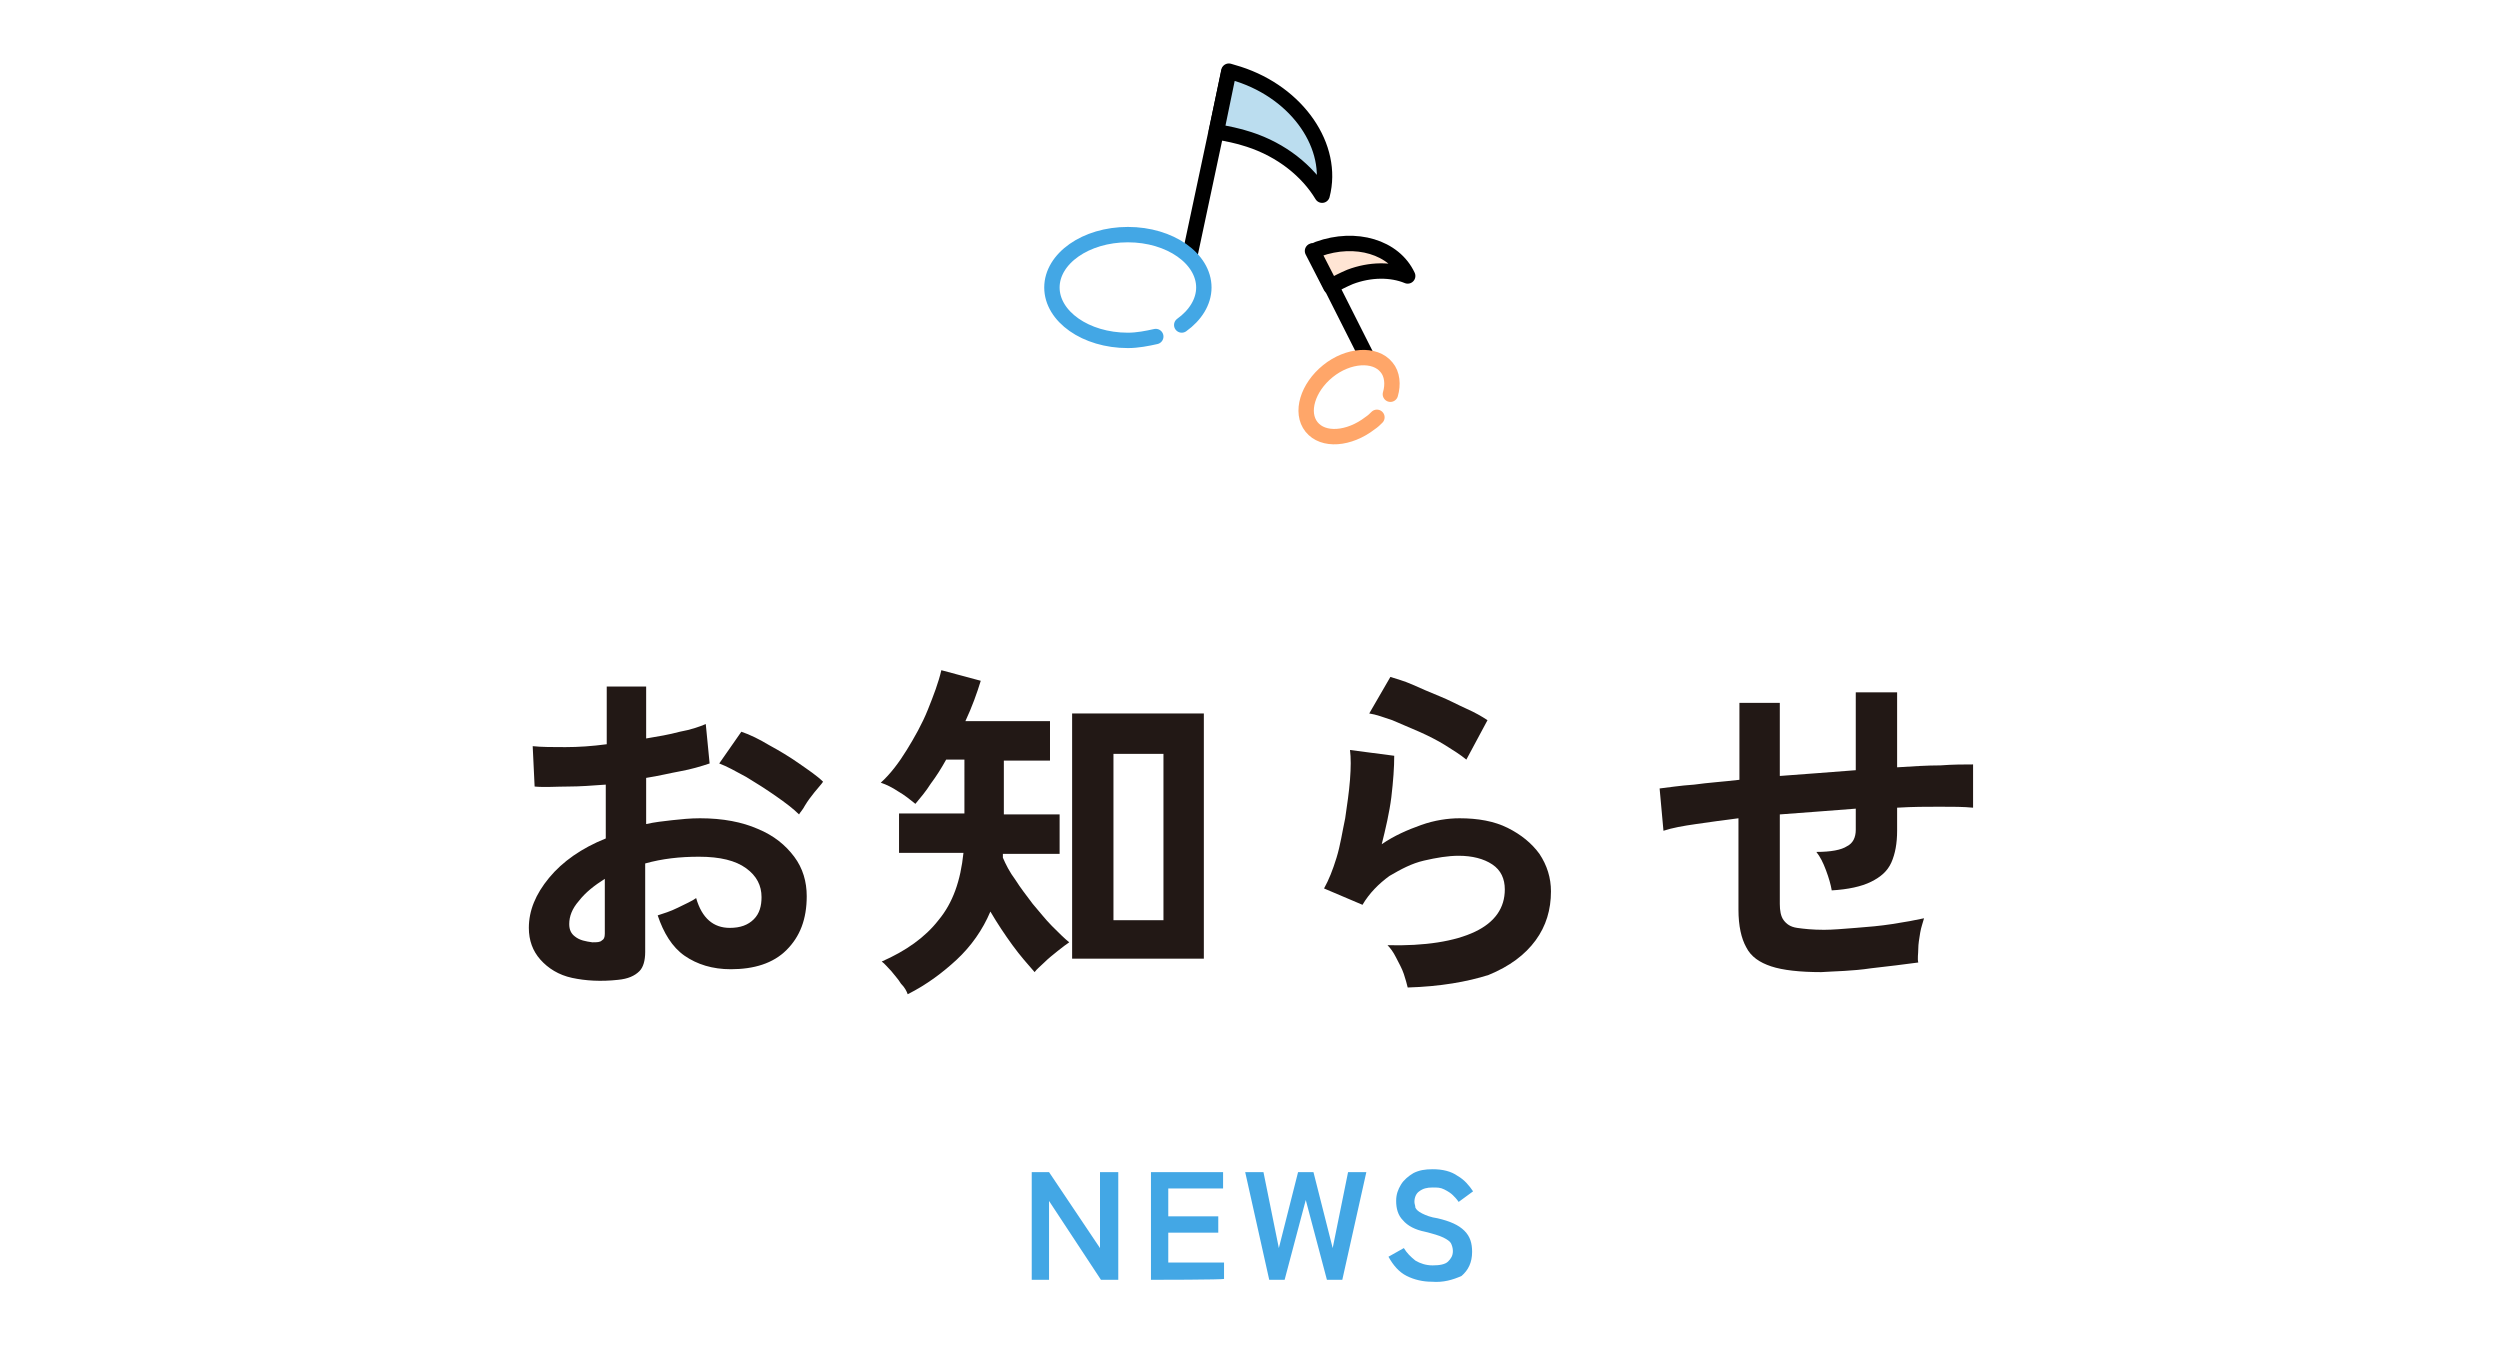
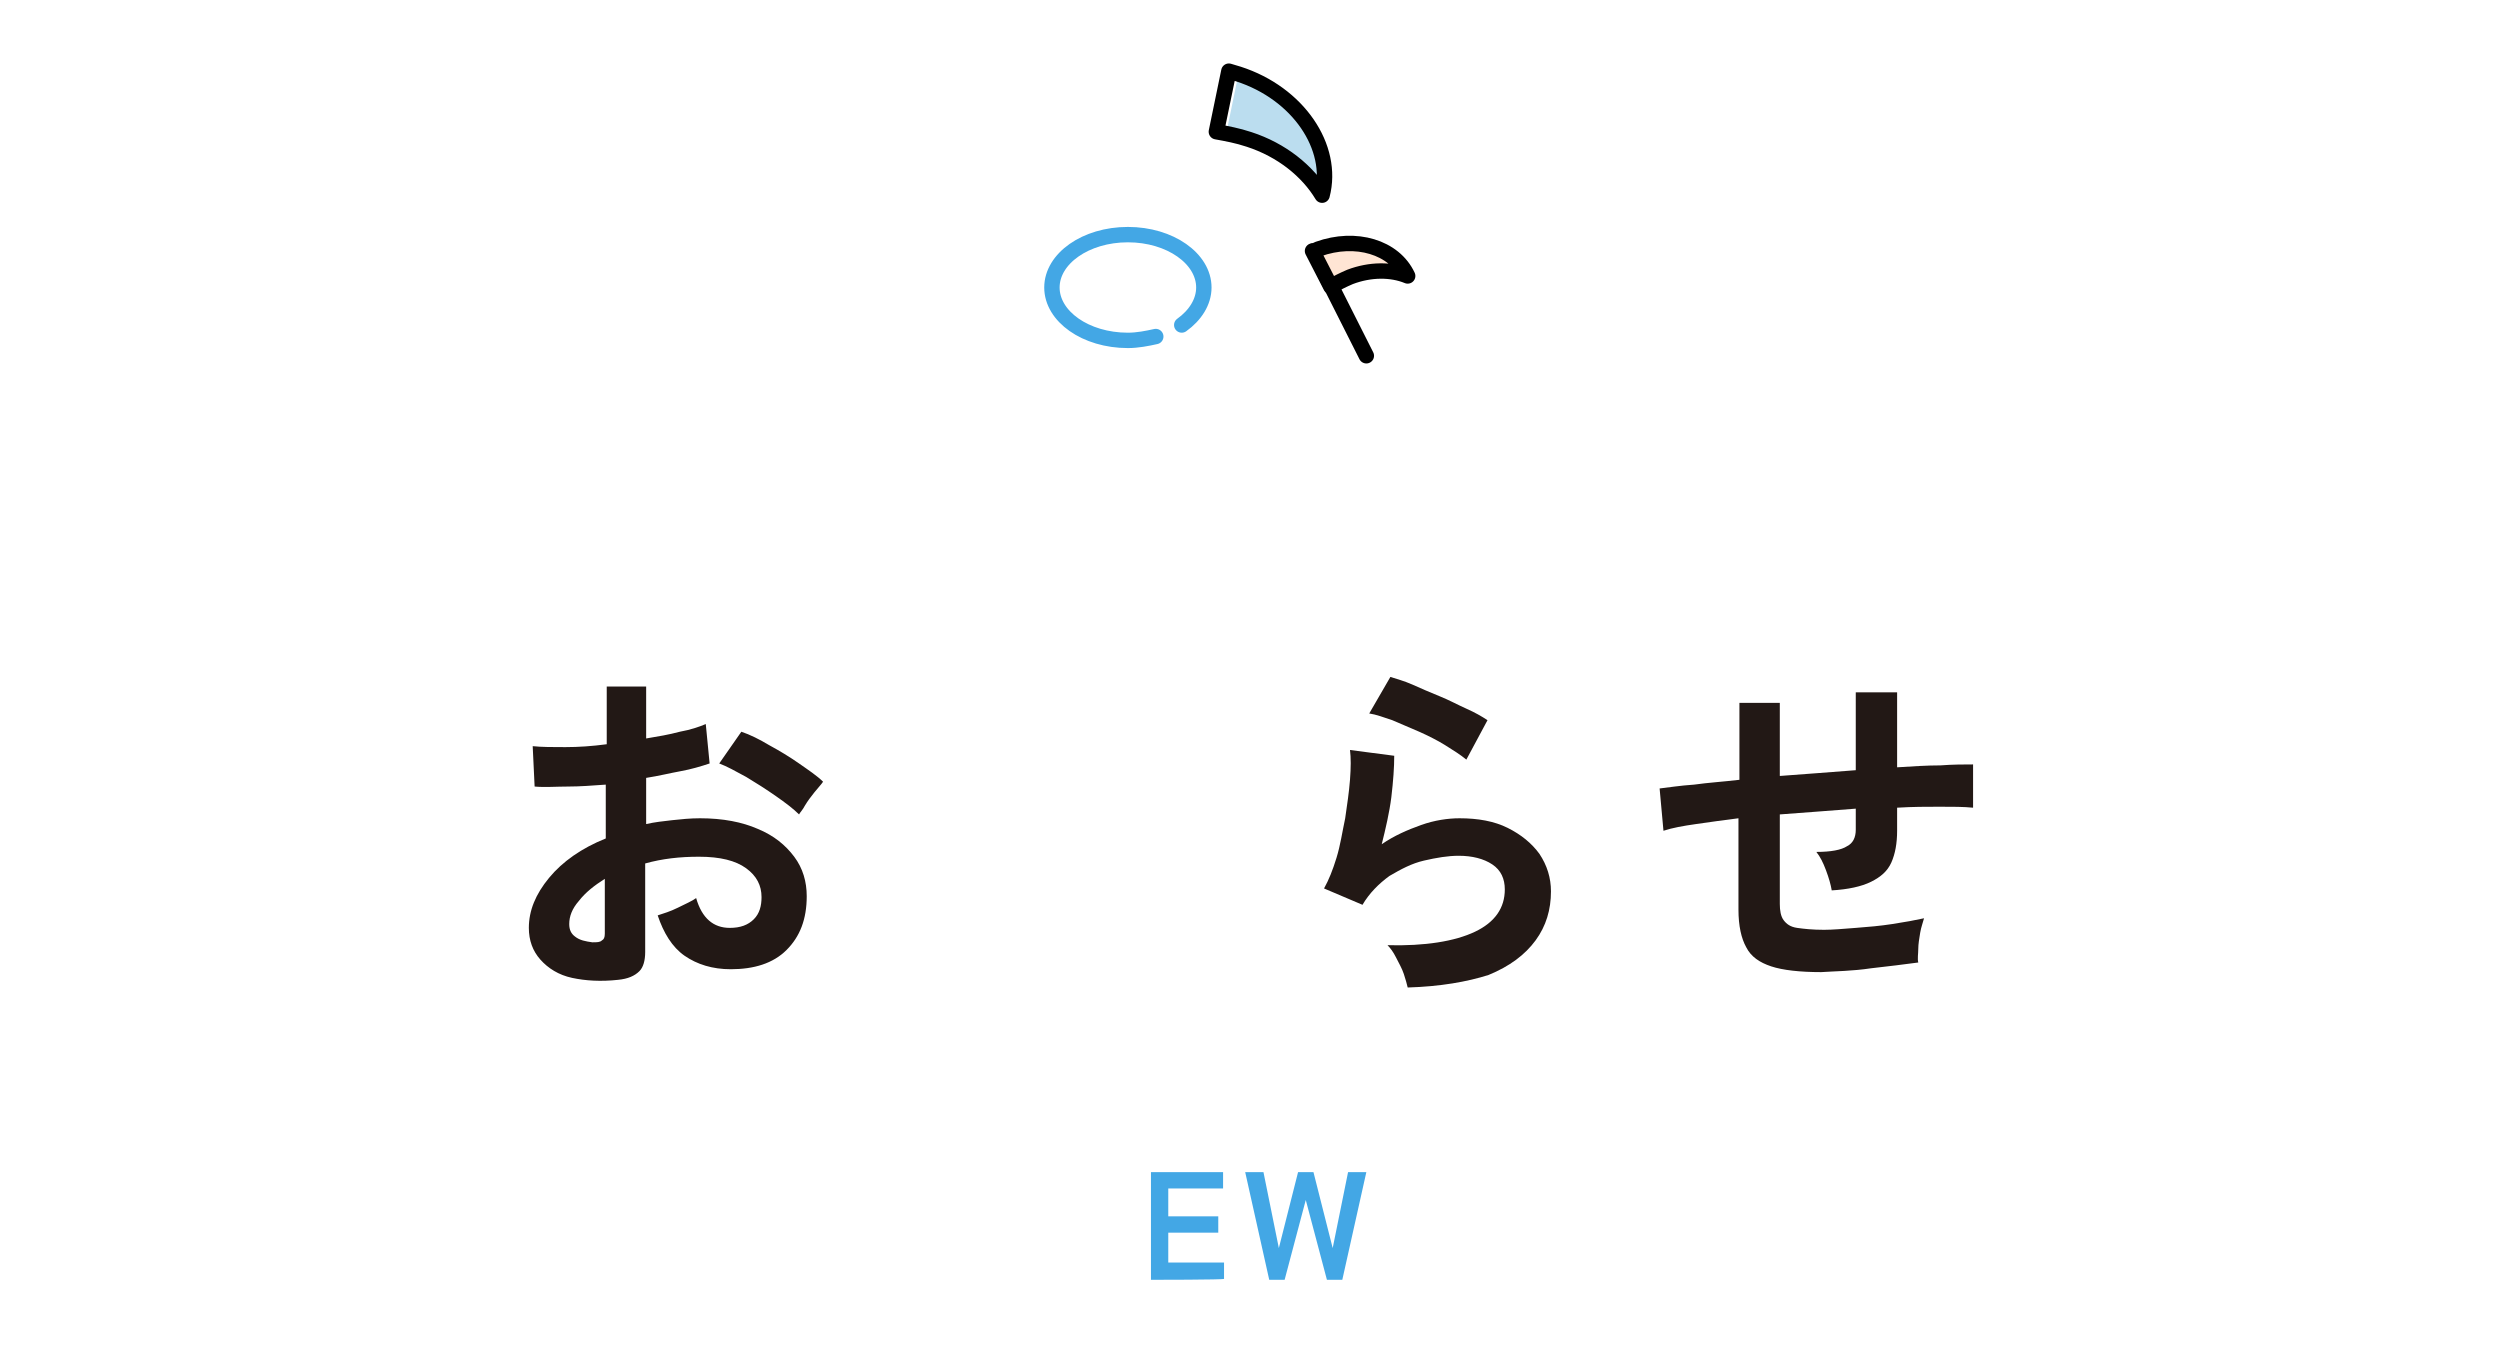
<svg xmlns="http://www.w3.org/2000/svg" version="1.1" id="_レイヤー_2" x="0px" y="0px" viewBox="0 0 260 140" style="enable-background:new 0 0 260 140;" xml:space="preserve">
  <style type="text/css">
	.st0{fill:#221815;}
	.st1{fill:#43A7E5;}
	.st2{fill:none;stroke:#000000;stroke-width:1.6;stroke-linecap:round;stroke-linejoin:round;}
	.st3{fill:#BBDDEF;}
	.st4{fill:none;stroke:#43A7E5;stroke-width:1.6;stroke-linecap:round;stroke-linejoin:round;}
	.st5{fill:#FFE5D4;}
	.st6{fill:none;stroke:#FFA669;stroke-width:1.6;stroke-linecap:round;stroke-linejoin:round;}
</style>
  <g id="_文字">
    <g>
      <path class="st0" d="M64.3,101.9c-1.8,0.2-3.4,0.1-4.8-0.2s-2.5-1-3.3-1.9s-1.2-2-1.2-3.3c0-1.8,0.7-3.5,2.1-5.2    c1.4-1.7,3.4-3.1,5.9-4.1v-5.6c-1.4,0.1-2.7,0.2-3.9,0.2s-2.5,0.1-3.5,0l-0.2-4.2c0.9,0.1,2.1,0.1,3.4,0.1c1.4,0,2.8-0.1,4.3-0.3    v-6h4.1v5.4c1.2-0.2,2.4-0.4,3.5-0.7c1.1-0.2,2-0.5,2.7-0.8l0.4,4.1c-0.9,0.3-1.9,0.6-3,0.8c-1.1,0.2-2.3,0.5-3.6,0.7v4.8    c0.9-0.2,1.8-0.3,2.7-0.4c0.9-0.1,1.9-0.2,2.9-0.2c2.4,0,4.4,0.4,6,1.1c1.7,0.7,2.9,1.7,3.8,2.9s1.3,2.6,1.3,4.1    c0,2.4-0.7,4.2-2.1,5.6s-3.4,2-5.8,2c-1.9,0-3.5-0.5-4.8-1.4S69,97,68.4,95.2c0.6-0.2,1.3-0.4,2.1-0.8c0.8-0.4,1.5-0.7,1.9-1    c0.6,2.1,1.8,3.1,3.5,3.1c1.1,0,1.9-0.3,2.5-0.9s0.8-1.4,0.8-2.3c0-1.2-0.5-2.2-1.6-3s-2.7-1.2-4.9-1.2c-2,0-3.8,0.2-5.6,0.7V99    c0,0.9-0.2,1.6-0.6,2C66,101.5,65.3,101.8,64.3,101.9L64.3,101.9z M61.6,98c0.5,0,0.8,0,1-0.2c0.2-0.1,0.3-0.3,0.3-0.7v-5.7    c-1.1,0.7-2,1.4-2.7,2.3c-0.7,0.8-1,1.6-1,2.4c0,0.6,0.2,1,0.6,1.3C60.3,97.8,60.9,97.9,61.6,98L61.6,98z M83.1,84.7    c-0.6-0.6-1.4-1.2-2.4-1.9c-1-0.7-2.1-1.4-3.1-2c-1.1-0.6-2-1.1-2.8-1.4l2.3-3.3c0.9,0.3,1.9,0.8,2.9,1.4c1.1,0.6,2.1,1.2,3.1,1.9    c1,0.7,1.9,1.3,2.5,1.9c-0.2,0.3-0.5,0.6-0.9,1.1s-0.7,0.9-1,1.4C83.5,84.2,83.2,84.5,83.1,84.7L83.1,84.7z" />
-       <path class="st0" d="M94.4,103.4c-0.1-0.3-0.3-0.7-0.7-1.1c-0.3-0.5-0.7-0.9-1-1.3c-0.4-0.4-0.7-0.8-1-1c2.5-1.1,4.5-2.5,5.9-4.3    c1.5-1.8,2.3-4.1,2.6-7h-6.7v-4.1h6.8V79h-1.9c-0.5,0.9-1,1.7-1.6,2.5c-0.5,0.8-1.1,1.5-1.6,2.1c-0.5-0.4-1.1-0.9-1.8-1.3    c-0.6-0.4-1.2-0.7-1.8-0.9c1-0.9,1.9-2.1,2.7-3.4s1.6-2.7,2.2-4.2s1.1-2.8,1.4-4.1l4.1,1.1c-0.4,1.3-0.9,2.7-1.6,4.2h8.8v4.1h-4.8    v5.6h5.8v4.1h-5.9c0,0.1,0,0.1,0,0.2s0,0.1,0,0.2c0.3,0.7,0.7,1.5,1.3,2.3c0.5,0.8,1.2,1.7,1.8,2.5c0.7,0.8,1.3,1.6,2,2.3    c0.7,0.7,1.3,1.3,1.8,1.7c-0.3,0.2-0.7,0.5-1.2,0.9s-1,0.8-1.4,1.2s-0.8,0.7-1,1c-0.7-0.8-1.5-1.7-2.3-2.8s-1.6-2.3-2.3-3.5    c-0.8,1.9-2,3.6-3.5,5C98.1,101.1,96.4,102.4,94.4,103.4L94.4,103.4z M111.5,99.7V74.2h13.7v25.5H111.5z M115.8,95.7h5.2V78.4    h-5.2V95.7z" />
      <path class="st0" d="M146.4,102.7c-0.1-0.4-0.2-0.8-0.4-1.4s-0.5-1.1-0.8-1.7s-0.6-1-0.9-1.3c3.9,0.1,7-0.4,9.1-1.4    s3.1-2.5,3.1-4.4c0-1.1-0.4-2-1.3-2.6c-0.9-0.6-2.1-0.9-3.5-0.9c-1.1,0-2.3,0.2-3.6,0.5s-2.4,0.9-3.6,1.6c-1.1,0.8-2.1,1.8-2.8,3    l-4-1.7c0.5-0.9,0.9-1.9,1.3-3.2c0.4-1.3,0.6-2.7,0.9-4.1c0.2-1.4,0.4-2.7,0.5-4s0.1-2.3,0-3.1l4.6,0.6c0,1.2-0.1,2.6-0.3,4.3    c-0.2,1.6-0.6,3.3-1,4.9c1.3-0.9,2.7-1.5,4.1-2c1.4-0.5,2.8-0.7,4-0.7c1.9,0,3.6,0.3,5,1s2.5,1.6,3.3,2.7c0.8,1.2,1.2,2.5,1.2,3.9    c0,1.9-0.5,3.6-1.6,5.1s-2.7,2.7-4.9,3.6C152.6,102.1,149.8,102.6,146.4,102.7L146.4,102.7z M152.5,79c-0.6-0.5-1.4-1-2.2-1.5    s-1.8-1-2.7-1.4s-1.9-0.8-2.8-1.2c-0.9-0.3-1.7-0.6-2.4-0.7l2.2-3.8c0.6,0.2,1.4,0.4,2.3,0.8c0.9,0.4,1.8,0.8,2.8,1.2    c1,0.4,1.9,0.9,2.8,1.3s1.6,0.8,2.2,1.2L152.5,79L152.5,79z" />
      <path class="st0" d="M189.4,101.1c-2.2,0-4-0.2-5.2-0.6s-2.1-1-2.6-2c-0.5-0.9-0.8-2.2-0.8-3.9v-9.5c-1.6,0.2-3,0.4-4.4,0.6    s-2.5,0.4-3.4,0.7l-0.4-4.4c0.9-0.1,2.1-0.3,3.6-0.4c1.4-0.2,3-0.3,4.7-0.5v-8h4.2v7.6c1.3-0.1,2.6-0.2,4-0.3    c1.3-0.1,2.7-0.2,3.9-0.3V72h4.3v7.8c1.6-0.1,3.1-0.2,4.5-0.2c1.3-0.1,2.5-0.1,3.4-0.1V84c-1-0.1-2.1-0.1-3.5-0.1    c-1.3,0-2.8,0-4.4,0.1v2.4c0,1.3-0.2,2.4-0.6,3.3s-1.1,1.5-2.1,2s-2.4,0.8-4.1,0.9c-0.1-0.6-0.3-1.3-0.6-2.1s-0.6-1.4-1-1.9    c1.5,0,2.6-0.2,3.2-0.6c0.6-0.3,0.9-0.9,0.9-1.7v-2.2c-1.3,0.1-2.6,0.2-3.9,0.3s-2.7,0.2-4,0.3V94c0,0.7,0.1,1.3,0.4,1.7    s0.7,0.7,1.4,0.8s1.6,0.2,2.8,0.2c0.9,0,2-0.1,3.3-0.2s2.5-0.2,3.8-0.4c1.3-0.2,2.4-0.4,3.3-0.6c-0.1,0.4-0.3,0.9-0.4,1.5    c-0.1,0.6-0.2,1.2-0.2,1.7s-0.1,1,0,1.4c-1.5,0.2-3.1,0.4-4.9,0.6C192.6,101,190.9,101,189.4,101.1L189.4,101.1z" />
    </g>
    <g>
-       <path class="st1" d="M107.3,133.1v-11.2h1.8l5.3,7.9v-7.9h1.9v11.2h-1.8l-5.4-8.2v8.2H107.3L107.3,133.1z" />
      <path class="st1" d="M119.7,133.1v-11.2h7.5v1.7h-5.7v2.9h5.2v1.7h-5.2v3.1h5.8v1.7C127.4,133.1,119.7,133.1,119.7,133.1z" />
      <path class="st1" d="M132,133.1l-2.5-11.2h1.9l1.6,7.9l2-7.9h1.6l2,7.9l1.6-7.9h1.9l-2.5,11.2H138l-2.2-8.3l-2.2,8.3H132    L132,133.1z" />
-       <path class="st1" d="M148.9,133.3c-0.9,0-1.8-0.2-2.6-0.6s-1.4-1.1-1.9-2l1.6-0.9c0.3,0.5,0.7,0.9,1.2,1.3    c0.5,0.3,1.1,0.5,1.8,0.5s1.3-0.1,1.6-0.4c0.3-0.3,0.5-0.6,0.5-1.1c0-0.3-0.1-0.6-0.2-0.8c-0.1-0.2-0.4-0.4-0.8-0.6    c-0.4-0.2-1.1-0.4-1.9-0.6c-1-0.2-1.8-0.6-2.3-1.2c-0.5-0.5-0.7-1.2-0.7-2c0-0.7,0.2-1.2,0.5-1.7s0.8-0.9,1.3-1.2    c0.6-0.3,1.2-0.4,2-0.4c1,0,1.9,0.2,2.6,0.7c0.7,0.4,1.2,1,1.6,1.6l-1.5,1.1c-0.2-0.3-0.4-0.5-0.6-0.7s-0.5-0.4-0.9-0.6    s-0.7-0.2-1.2-0.2c-0.6,0-1,0.1-1.4,0.4c-0.3,0.2-0.5,0.6-0.5,1.1c0,0.2,0.1,0.4,0.1,0.6c0.1,0.2,0.3,0.4,0.7,0.6s0.9,0.4,1.6,0.5    c1.3,0.3,2.2,0.7,2.8,1.3s0.8,1.3,0.8,2.2c0,1.1-0.4,1.9-1.1,2.5C151.1,133.1,150.1,133.4,148.9,133.3L148.9,133.3z" />
    </g>
  </g>
  <g id="_フッター">
    <g>
      <g>
-         <line class="st2" x1="123.8" y1="26.3" x2="127.8" y2="7.5" />
-         <path class="st3" d="M129.9,14.5c3.4,1.1,6.1,3.3,7.6,5.8c1.3-5-2.5-10.6-8.7-12.6c-0.3-0.1-0.7-0.2-1-0.3l-1.3,6.3     C127.6,13.9,128.7,14.1,129.9,14.5L129.9,14.5z" />
+         <path class="st3" d="M129.9,14.5c3.4,1.1,6.1,3.3,7.6,5.8c1.3-5-2.5-10.6-8.7-12.6l-1.3,6.3     C127.6,13.9,128.7,14.1,129.9,14.5L129.9,14.5z" />
        <path class="st2" d="M129.9,14.5c3.4,1.1,6.1,3.3,7.6,5.8c1.3-5-2.5-10.6-8.7-12.6c-0.3-0.1-0.7-0.2-1-0.3l-1.3,6.3     C127.6,13.9,128.7,14.1,129.9,14.5L129.9,14.5z" />
        <path class="st4" d="M120.2,35c-0.9,0.2-1.9,0.4-2.9,0.4c-4.4,0-7.9-2.5-7.9-5.5s3.5-5.5,7.9-5.5s7.9,2.5,7.9,5.5     c0,1.5-0.9,2.9-2.3,3.9" />
      </g>
      <g>
        <line class="st2" x1="142.1" y1="37" x2="136.6" y2="26.1" />
        <path class="st5" d="M140.4,28.8c2.1-0.8,4.3-0.8,6-0.1c-1.4-3-5.4-4.2-9.3-2.8c-0.2,0.1-0.4,0.2-0.6,0.2l1.9,3.7     C139.1,29.4,139.7,29.1,140.4,28.8L140.4,28.8z" />
        <path class="st2" d="M140.4,28.8c2.1-0.8,4.3-0.8,6-0.1c-1.4-3-5.4-4.2-9.3-2.8c-0.2,0.1-0.4,0.2-0.6,0.2l1.9,3.7     C139.1,29.4,139.7,29.1,140.4,28.8L140.4,28.8z" />
-         <path class="st6" d="M143.2,43.4c-0.2,0.2-0.4,0.4-0.7,0.6c-2.2,1.7-4.9,1.9-6.1,0.4c-1.2-1.5-0.4-4.1,1.7-5.8     c2.1-1.7,4.9-1.9,6.1-0.4c0.6,0.7,0.7,1.8,0.4,2.8" />
      </g>
    </g>
  </g>
</svg>